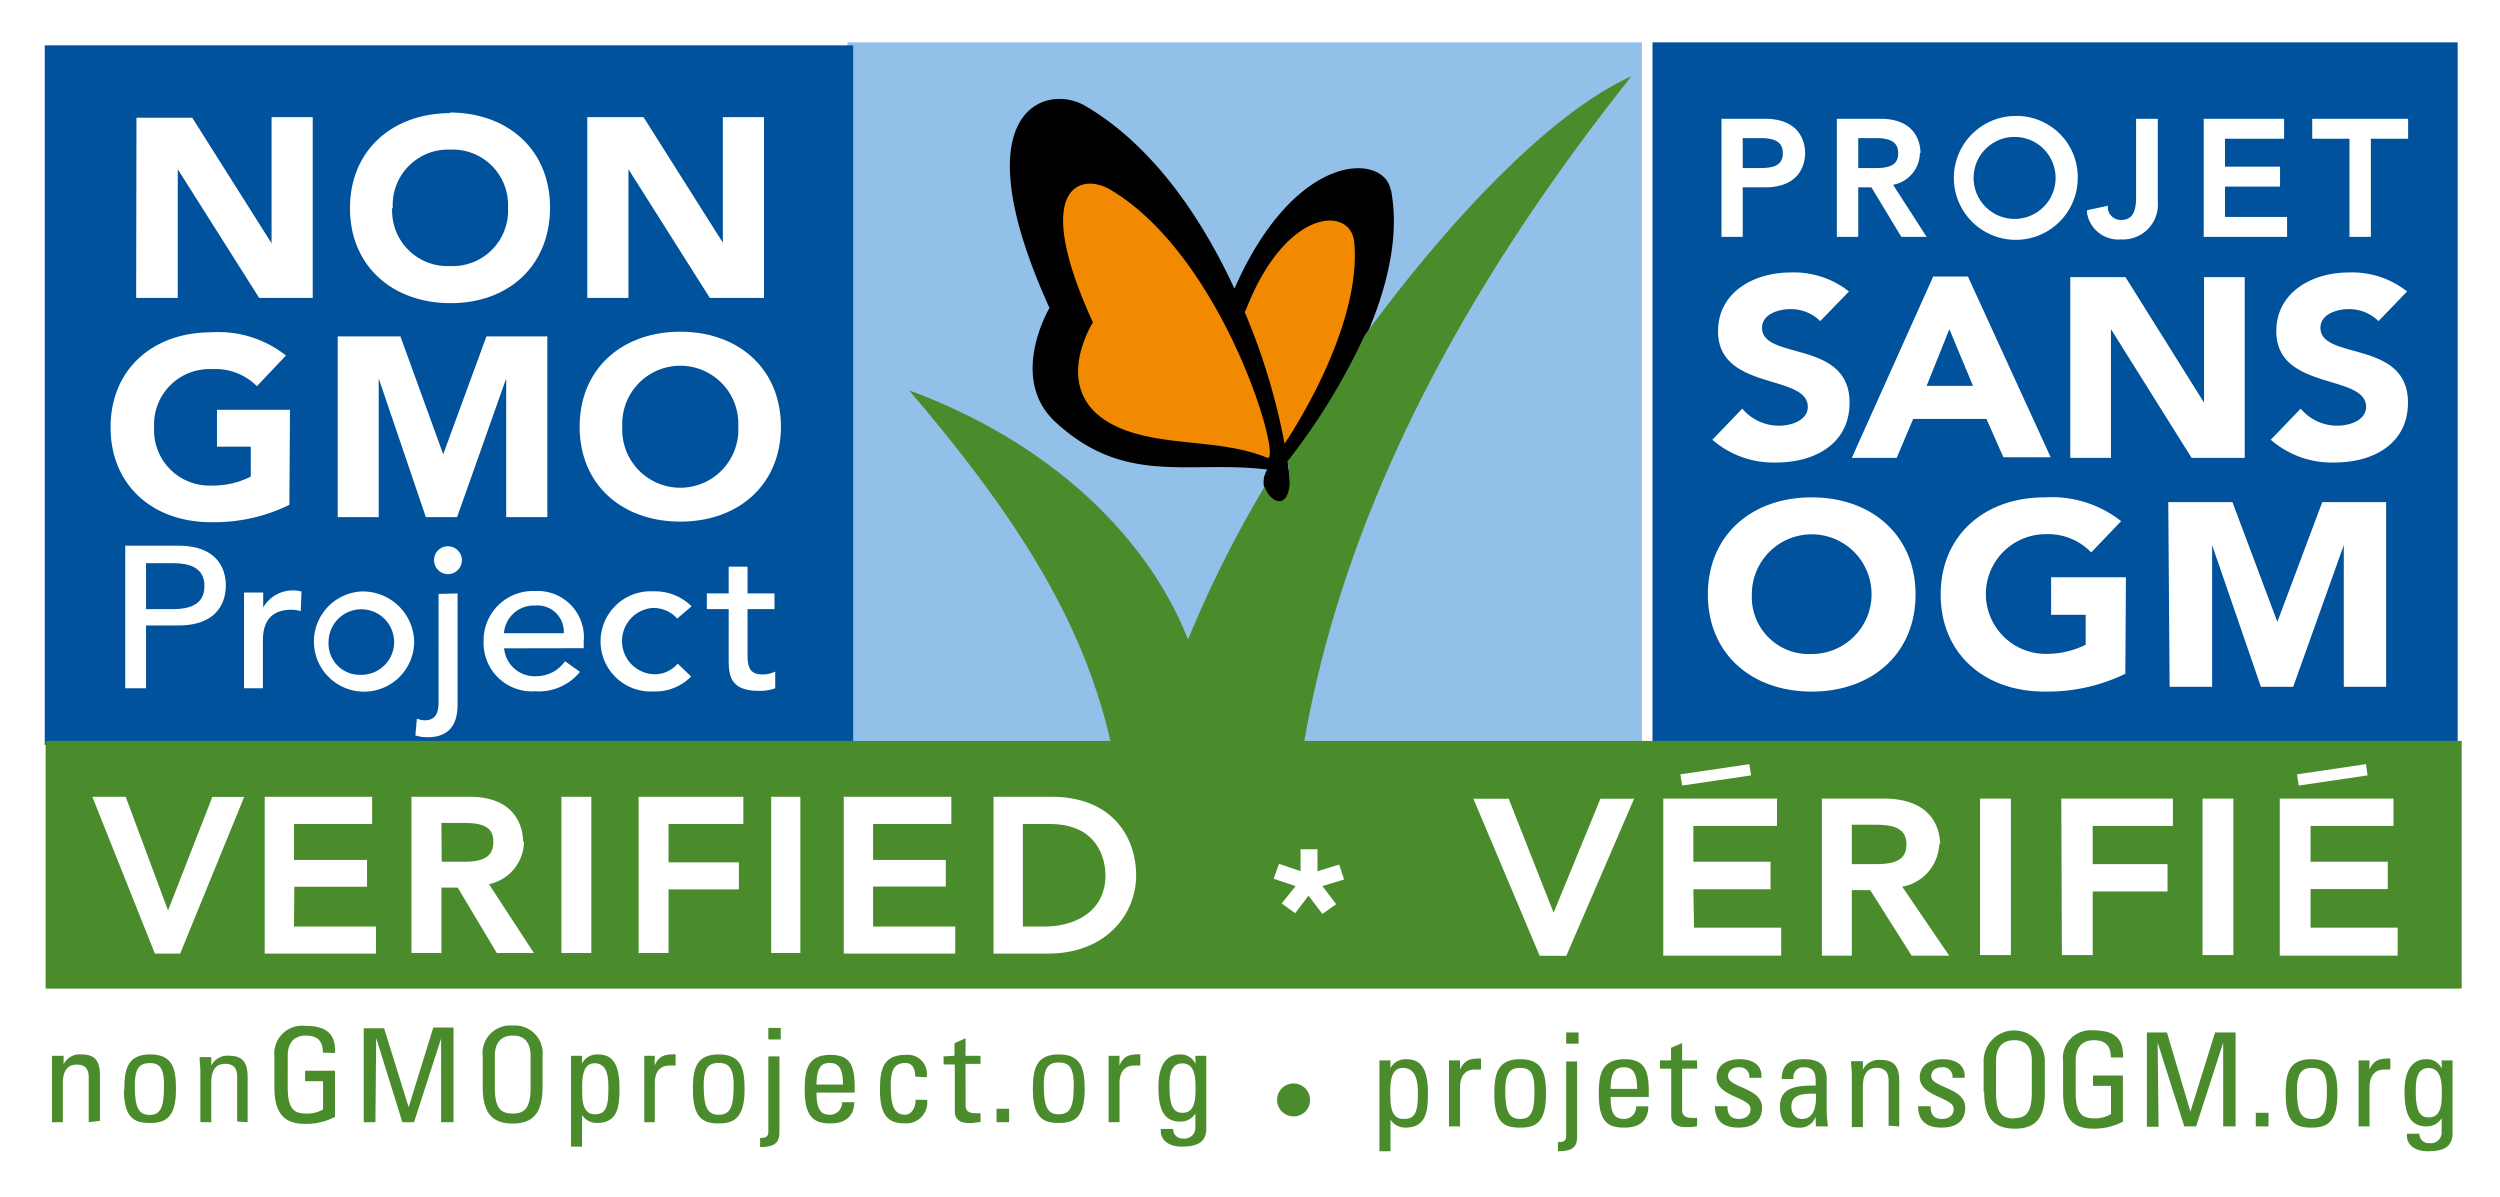
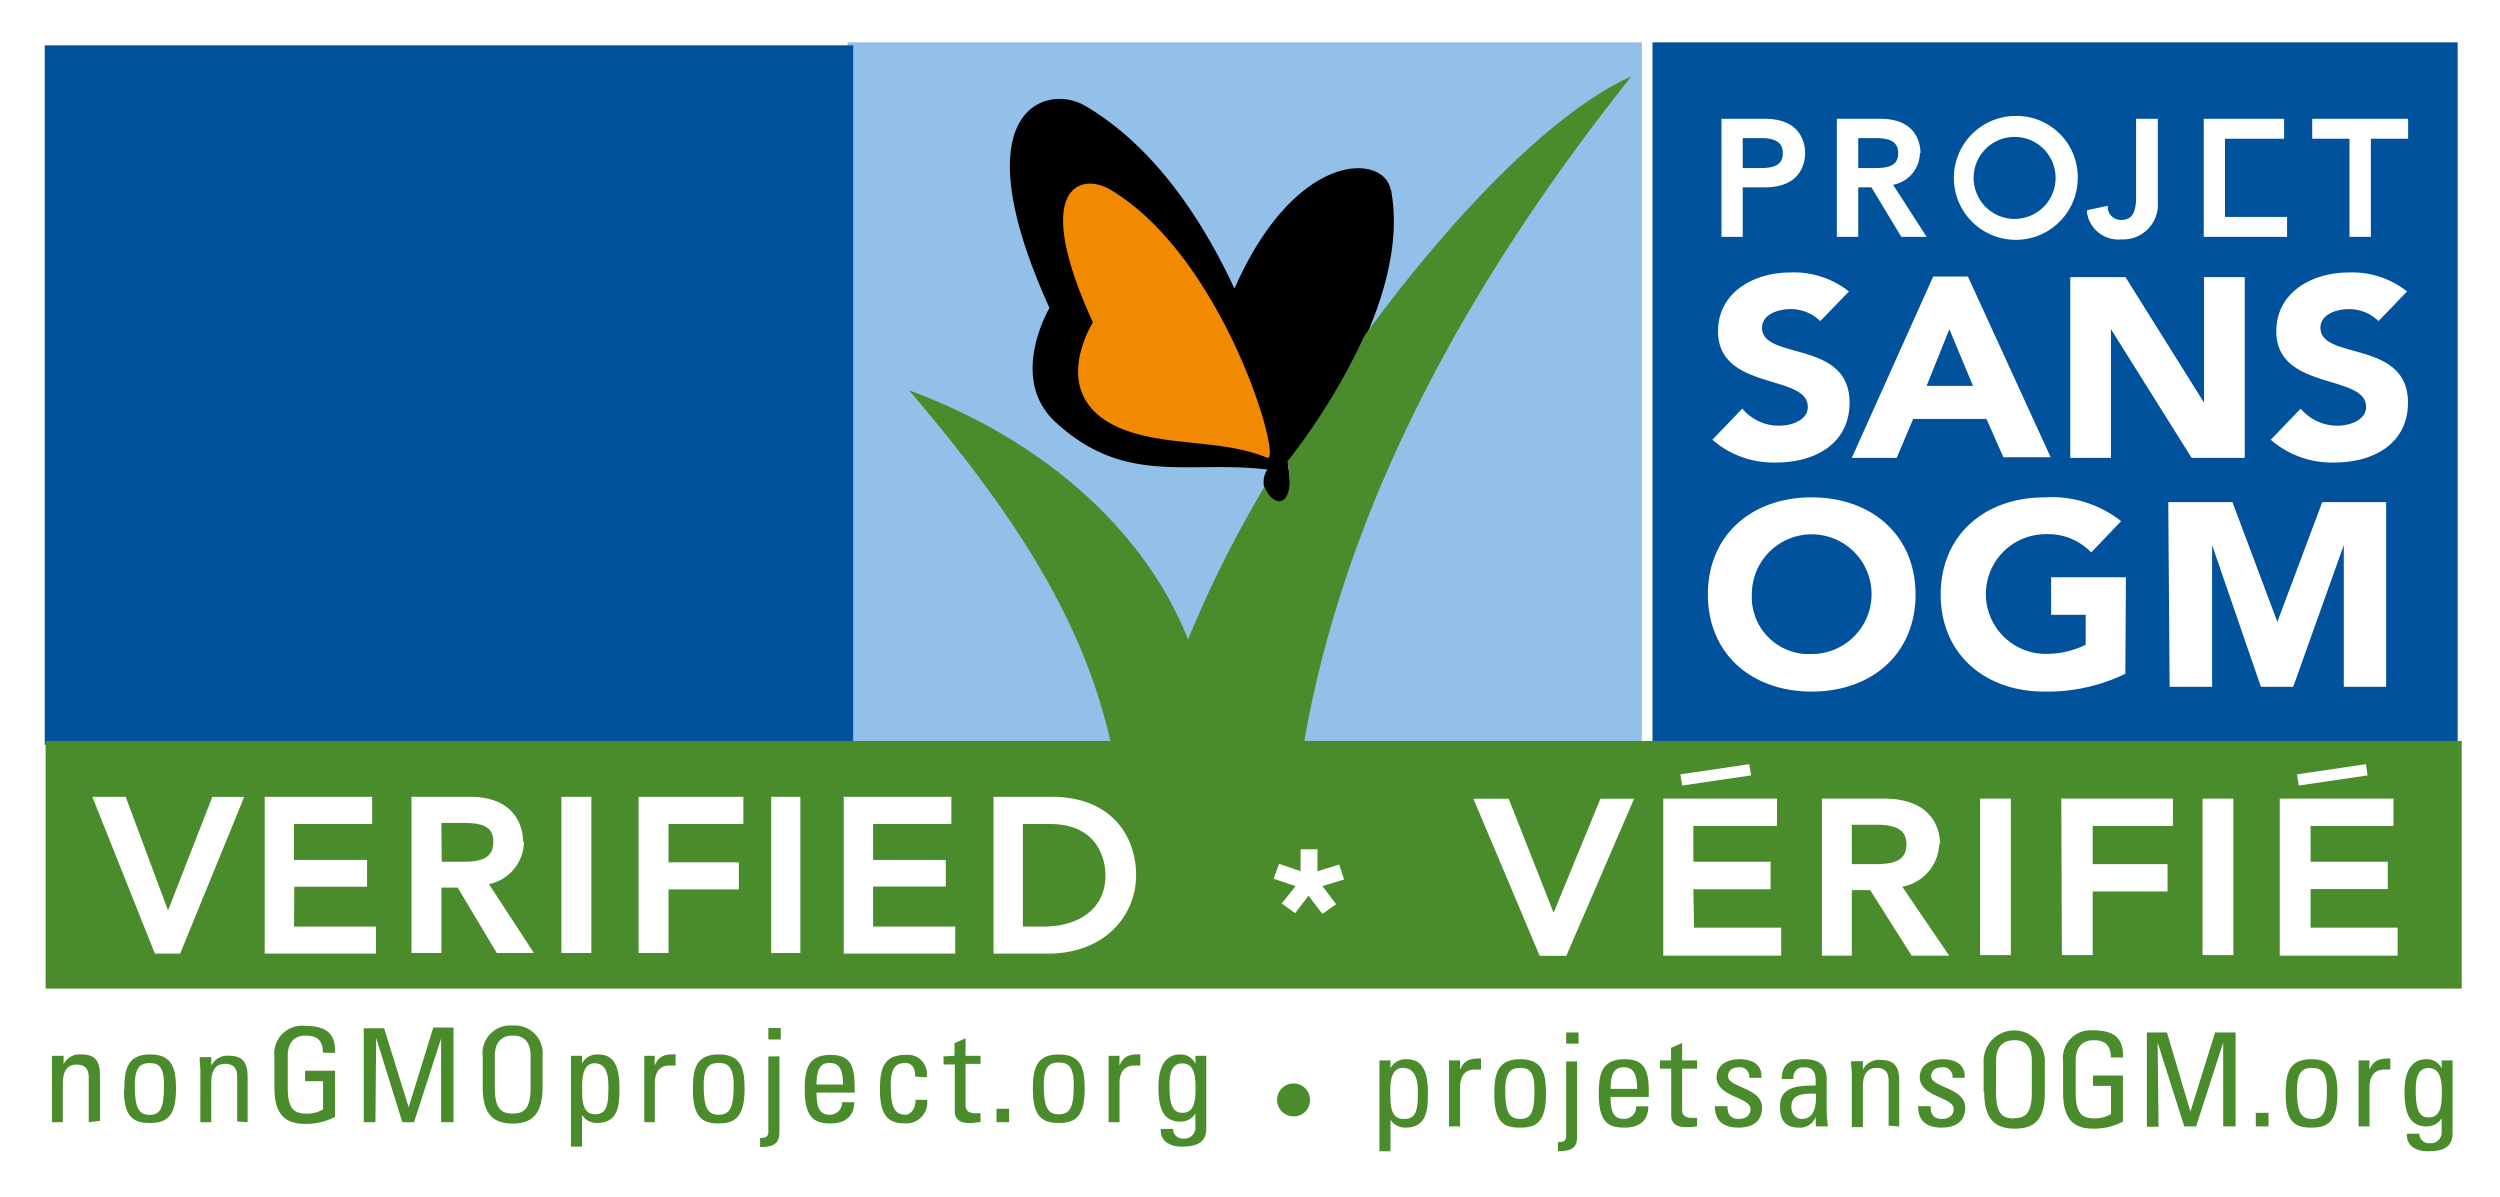
<svg xmlns="http://www.w3.org/2000/svg" viewBox="0 0 167.08 80">
  <defs>
    <mask id="a" x="0" y="0" width="167.08" height="80" maskUnits="userSpaceOnUse">
      <g transform="translate(-0.24)">
        <polygon points="0.24 80 167.32 80 167.32 0 0.24 0 0.24 80" style="fill:#fff;fill-rule:evenodd" />
      </g>
    </mask>
  </defs>
  <polygon points="0 80 167.08 80 167.08 0 0 0 0 80" style="fill:#fff;fill-rule:evenodd" />
  <polygon points="110.44 49.56 164.25 49.56 164.25 2.83 110.44 2.83 110.44 49.56" style="fill:#00529c;fill-rule:evenodd" />
  <polygon points="56.64 49.56 109.73 49.56 109.73 2.83 56.64 2.83 56.64 49.56" style="fill:#92c0e9;fill-rule:evenodd" />
  <path d="M93.18,12.67c-.47-2.43-6.36-2.65-10.44,6.62-2.18-4.71-5.45-9.58-10-12.23-2.59-1.5-8.39.24-2.36,13.52,0,0-2.78,4.68.39,7.62,4.66,4.31,8.9,2.54,14.17,3.18-1,1.52,1.29,3.74,1.51,1.23a6.89,6.89,0,0,0-.14-1.52c1.31-1.65,8.33-10.93,6.89-18.42" transform="translate(-0.24)" style="fill-rule:evenodd" />
-   <path d="M90.75,16.21c-.22-2.49-4.61-2.33-7.26,4.54l-.07.09a42.75,42.75,0,0,1,2.67,8.81c1-1.48,5.13-8.14,4.66-13.44" transform="translate(-0.24)" style="fill:#f18a00;fill-rule:evenodd" />
  <path d="M84.92,30.59c1.12.47-2.83-13.41-10.5-17.93-2-1.15-5.28-.16-1.14,8.89,0,0-3.1,4.84,1.67,7,3,1.35,6.86.74,10,2.05" transform="translate(-0.24)" style="fill:#f18a00;fill-rule:evenodd" />
  <g style="mask:url(#a)">
    <polygon points="2.99 49.78 57.02 49.78 57.02 3.03 2.99 3.03 2.99 49.78" style="fill:#00529c;fill-rule:evenodd" />
  </g>
  <g style="mask:url(#a)">
    <path d="M87.41,49.52C90.28,33.16,98.82,18.24,109.27,5.1c-5.27,2.36-12,9.36-17.84,17.33a42.36,42.36,0,0,1-5.15,8.41,6.36,6.36,0,0,1,.15,1.52c-.16,1.77-1.33,1.19-1.67.16a76.63,76.63,0,0,0-5.12,10.22C76.74,35.41,69.92,29.37,61,26.09c7.18,8.42,11.6,15.37,13.45,23.43H3.29V66.07H164.76V49.52Z" transform="translate(-0.24)" style="fill:#4a8b2c;fill-rule:evenodd" />
  </g>
  <g style="mask:url(#a)">
-     <path d="M154.77,7.94V9.27h2.49v6.56h1.43V9.27h2.49V7.94Zm-5.83,4.53h3.68V11.14h-3.68V9.27h3.95V7.94h-5.37v7.89h5.57V14.5h-4.15Zm-5.94.7c0,1.07-.3,1.53-1,1.53a.87.87,0,0,1-.89-.77l0-.18-1.39.3,0,.18A2.12,2.12,0,0,0,142,16a2.33,2.33,0,0,0,2.45-2.52V7.94H143Zm-5.38-1.28a2.74,2.74,0,1,1-5.48,0,2.74,2.74,0,1,1,5.48,0Zm-2.75-4.14a4.14,4.14,0,1,0,4.23,4.14,4.09,4.09,0,0,0-4.23-4.14Zm-7.77,2.48c0,.72-.44,1-1.48,1h-1.19v-2h1.19c1,0,1.48.3,1.48,1Zm1.49,0c0-.53-.2-2.29-2.67-2.29H123v7.89h1.43V12.52h.88l2,3.31H129l-2.24-3.48a2.19,2.19,0,0,0,1.79-2.12Zm-9.2,0c0,.72-.44,1-1.48,1h-1.2v-2h1.2c1,0,1.48.3,1.48,1ZM118.2,7.94h-2.91v7.89h1.42V12.52h1.49c2.48,0,2.68-1.75,2.68-2.29s-.2-2.29-2.68-2.29Zm42.91,11.54a5.9,5.9,0,0,0-3.89-1.27c-2.5,0-4.85,1.35-4.85,3.93,0,4,6,2.83,6,5.05,0,.85-1,1.26-1.94,1.26A3.19,3.19,0,0,1,154,27.31l-2,2.08a6.21,6.21,0,0,0,4.27,1.52c2.62,0,4.9-1.28,4.9-4,0-4.23-5.85-2.81-5.85-5,0-.91,1.09-1.25,1.88-1.25a2.8,2.8,0,0,1,2,.8ZM138.6,30.6h2.72V22h0l5.39,8.6h3.55V18.52h-2.72v8.39h0l-5.25-8.39H138.6ZM130.52,22,129,25.79h3.1Zm-1.08-3.52h2.32l5.53,12.08h-3.16L133,28H128.1L127,30.6H124Zm-5.63,1a5.94,5.94,0,0,0-3.9-1.27c-2.5,0-4.85,1.35-4.85,3.93,0,4,6,2.83,6,5.05,0,.85-1,1.26-1.94,1.26a3.2,3.2,0,0,1-2.44-1.14l-2,2.08a6.21,6.21,0,0,0,4.27,1.52c2.62,0,4.9-1.28,4.9-4,0-4.23-5.85-2.81-5.85-5,0-.91,1.09-1.25,1.89-1.25a2.79,2.79,0,0,1,2,.8ZM145.24,45.9h2.84V36.43h0l3.26,9.47h2.16l3.38-9.47h0V45.9h2.83V33.56h-4.27l-3,8h0l-3-8h-4.29Zm-2.92-7.32h-5v2.51h2.31v2a5.88,5.88,0,0,1-2.67.61,4,4,0,1,1,0-8A4,4,0,0,1,140,36.92l2-2.09a7.5,7.5,0,0,0-5.12-1.59c-4,0-6.94,2.53-6.94,6.49s2.92,6.49,6.94,6.49a11.94,11.94,0,0,0,5.4-1.19Zm-21,5.13a4,4,0,1,0-4-4,3.81,3.81,0,0,0,4,4Zm0-10.47c4,0,6.94,2.53,6.94,6.49s-2.92,6.49-6.94,6.49-6.94-2.53-6.94-6.49,2.92-6.49,6.94-6.49Z" transform="translate(-0.24)" style="fill:#fff;fill-rule:evenodd" />
+     <path d="M154.77,7.94V9.27h2.49v6.56h1.43V9.27h2.49V7.94Zm-5.83,4.53h3.68h-3.68V9.27h3.95V7.94h-5.37v7.89h5.57V14.5h-4.15Zm-5.94.7c0,1.07-.3,1.53-1,1.53a.87.87,0,0,1-.89-.77l0-.18-1.39.3,0,.18A2.12,2.12,0,0,0,142,16a2.33,2.33,0,0,0,2.45-2.52V7.94H143Zm-5.38-1.28a2.74,2.74,0,1,1-5.48,0,2.74,2.74,0,1,1,5.48,0Zm-2.75-4.14a4.14,4.14,0,1,0,4.23,4.14,4.09,4.09,0,0,0-4.23-4.14Zm-7.77,2.48c0,.72-.44,1-1.48,1h-1.19v-2h1.19c1,0,1.48.3,1.48,1Zm1.49,0c0-.53-.2-2.29-2.67-2.29H123v7.89h1.43V12.52h.88l2,3.31H129l-2.24-3.48a2.19,2.19,0,0,0,1.79-2.12Zm-9.2,0c0,.72-.44,1-1.48,1h-1.2v-2h1.2c1,0,1.48.3,1.48,1ZM118.2,7.94h-2.91v7.89h1.42V12.52h1.49c2.48,0,2.68-1.75,2.68-2.29s-.2-2.29-2.68-2.29Zm42.91,11.54a5.9,5.9,0,0,0-3.89-1.27c-2.5,0-4.85,1.35-4.85,3.93,0,4,6,2.83,6,5.05,0,.85-1,1.26-1.94,1.26A3.19,3.19,0,0,1,154,27.31l-2,2.08a6.21,6.21,0,0,0,4.27,1.52c2.62,0,4.9-1.28,4.9-4,0-4.23-5.85-2.81-5.85-5,0-.91,1.09-1.25,1.88-1.25a2.8,2.8,0,0,1,2,.8ZM138.6,30.6h2.72V22h0l5.39,8.6h3.55V18.52h-2.72v8.39h0l-5.25-8.39H138.6ZM130.52,22,129,25.79h3.1Zm-1.08-3.52h2.32l5.53,12.08h-3.16L133,28H128.1L127,30.6H124Zm-5.63,1a5.94,5.94,0,0,0-3.9-1.27c-2.5,0-4.85,1.35-4.85,3.93,0,4,6,2.83,6,5.05,0,.85-1,1.26-1.94,1.26a3.2,3.2,0,0,1-2.44-1.14l-2,2.08a6.21,6.21,0,0,0,4.27,1.52c2.62,0,4.9-1.28,4.9-4,0-4.23-5.85-2.81-5.85-5,0-.91,1.09-1.25,1.89-1.25a2.79,2.79,0,0,1,2,.8ZM145.24,45.9h2.84V36.43h0l3.26,9.47h2.16l3.38-9.47h0V45.9h2.83V33.56h-4.27l-3,8h0l-3-8h-4.29Zm-2.92-7.32h-5v2.51h2.31v2a5.88,5.88,0,0,1-2.67.61,4,4,0,1,1,0-8A4,4,0,0,1,140,36.92l2-2.09a7.5,7.5,0,0,0-5.12-1.59c-4,0-6.94,2.53-6.94,6.49s2.92,6.49,6.94,6.49a11.94,11.94,0,0,0,5.4-1.19Zm-21,5.13a4,4,0,1,0-4-4,3.81,3.81,0,0,0,4,4Zm0-10.47c4,0,6.94,2.53,6.94,6.49s-2.92,6.49-6.94,6.49-6.94-2.53-6.94-6.49,2.92-6.49,6.94-6.49Z" transform="translate(-0.24)" style="fill:#fff;fill-rule:evenodd" />
  </g>
  <g style="mask:url(#a)">
-     <path d="M41.83,28.52a3.88,3.88,0,1,1,7.75,0,3.88,3.88,0,1,1-7.75,0Zm3.88-6.35c-3.89,0-6.73,2.47-6.73,6.35s2.84,6.34,6.73,6.34,6.72-2.47,6.72-6.34-2.83-6.35-6.72-6.35ZM22.81,34.56h2.74V25.29h0l3.15,9.27h2.09l3.28-9.27h0v9.27h2.75V22.48H32.75l-2.89,7.88h0L27,22.48H22.81Zm-3.19-7.17H14.74v2.46H17v2a5.54,5.54,0,0,1-2.59.6,3.7,3.7,0,0,1-3.87-3.89,3.7,3.7,0,0,1,3.87-3.89,3.91,3.91,0,0,1,3,1.14l1.94-2.05a7.26,7.26,0,0,0-5-1.55c-3.89,0-6.72,2.47-6.72,6.35s2.83,6.34,6.72,6.34a11.47,11.47,0,0,0,5.23-1.16ZM52,39.66H50.2V37.87H48.94v1.79H47.48v1.05h1.46V44c0,1,0,2.17,2,2.17A3,3,0,0,0,52.05,46V44.88a1.82,1.82,0,0,1-.9.19c-.95,0-.95-.75-.95-1.47V40.71H52Zm-5.54.86a3.48,3.48,0,0,0-2.55-1,3.35,3.35,0,1,0,0,6.69,3.34,3.34,0,0,0,2.52-1l-.9-.86a2,2,0,0,1-1.61.71,2.22,2.22,0,0,1-.07-4.43,2.14,2.14,0,0,1,1.65.71Zm-12.54,1.8A2,2,0,0,1,36,40.47a1.76,1.76,0,0,1,1.92,1.85Zm5.33,1v-.43A3.09,3.09,0,0,0,36,39.5a3.3,3.3,0,0,0-3.44,3.35A3.23,3.23,0,0,0,36,46.2,3.54,3.54,0,0,0,39,44.9l-1-.71a2.32,2.32,0,0,1-1.83,1,2.06,2.06,0,0,1-2.24-1.86Zm-10-5.92a.93.93,0,1,0,.93-.89.92.92,0,0,0-.93.89Zm.3,2.29V46.9c0,.81-.24,1.24-.93,1.24a1.56,1.56,0,0,1-.52-.11L28,49.15a2.51,2.51,0,0,0,.82.12c2,0,2-1.66,2-2.32V39.66Zm-7.35,3.19a2.19,2.19,0,1,1,2.19,2.22,2.09,2.09,0,0,1-2.19-2.22Zm2.19-3.35a3.35,3.35,0,1,0,3.53,3.35,3.43,3.43,0,0,0-3.53-3.35ZM16.55,46h1.26v-3.2c0-1.4.68-2.05,1.91-2.05a2.73,2.73,0,0,1,.62.09l.05-1.3a1.65,1.65,0,0,0-.56-.08,2.27,2.27,0,0,0-2,1.14h0v-1H16.55ZM10,37.64h1.77c1.06,0,2.13.24,2.13,1.53s-1.07,1.54-2.13,1.54H10ZM8.61,46H10v-4.2h2.15c2.54,0,3.18-1.47,3.18-2.67s-.64-2.66-3.18-2.66H8.61ZM39.49,19.91h2.75v-8.6h0l5.44,8.6H51.3V7.83H48.55v8.39h0l-5.3-8.39H39.49Zm-13-6A3.7,3.7,0,0,1,30.32,10a3.7,3.7,0,0,1,3.87,3.89,3.7,3.7,0,0,1-3.87,3.89,3.7,3.7,0,0,1-3.87-3.89Zm3.87-6.35c-3.89,0-6.73,2.48-6.73,6.35s2.84,6.35,6.73,6.35S37,17.74,37,13.87s-2.83-6.35-6.72-6.35Zm-21,.31h3.73l5.3,8.39h0V7.83h2.75V19.91H17.56l-5.44-8.6h0v8.6H9.34Z" transform="translate(-0.24)" style="fill:#fff;fill-rule:evenodd" />
-   </g>
+     </g>
  <g style="mask:url(#a)">
    <path d="M88.29,56.76H87.16v1.46l-1.44-.49-.36,1,1.47.49-.93,1.16.9.65.89-1.17.93,1.22.92-.65-.92-1.21,1.45-.44-.33-1-1.45.45ZM154.66,62V59.42h5.16V57.59h-5.16V55.2h5.54V53.37h-7.6v10.5h7.88V62Zm-7.22,1.83h2.06V53.37h-2.06Zm-9.4,0h2.06V59.58h5V57.75h-5V55.2h5.36V53.37H138Zm-5.47,0h2.06V53.37h-2.06ZM124,57.75h1.65c1.43,0,2-.4,2-1.32s-.61-1.31-2-1.31H124Zm5.84-1.32a3,3,0,0,1-2.47,2.83l3.14,4.61H128l-2.77-4.38H124v4.38H122V53.37h4.12c3.51,0,3.78,2.34,3.78,3.06Zm-16.43,3h5.16V57.59h-5.16V55.2H119V53.37h-7.6v10.5h7.88V62h-5.82ZM104.07,61l-3-7.62H98.71l4.43,10.5h1.78l4.53-10.5H107.2Zm49.8-8.5,4.6-.68-.11-.75-4.61.68Zm-41.21,0,4.61-.68-.12-.75-4.61.68ZM68.6,61.92h1.47c1.87,0,4.05-.9,4.05-3.43,0-.57-.18-3.42-3.72-3.42H68.6Zm1.9-8.67c4.19,0,5.67,2.82,5.67,5.24,0,2.61-2,5.24-5.9,5.24H66.64V53.25Zm-11.91,6h4.86V57.47H58.59v-2.4h5.23V53.25H56.63V63.73h7.45V61.92H58.59Zm-6.81,4.44h1.95V53.25H51.78Zm-8.86,0h2V59.44h4.7V57.63h-4.7V55.07h5V53.25h-7Zm-5.16,0h2V53.25h-2Zm-8-6.1h1.53c1.35,0,1.92-.4,1.92-1.33S32.62,55,31.27,55H29.74Zm5.5-1.33a2.94,2.94,0,0,1-2.34,2.83l3,4.6H33.44l-2.61-4.37H29.74v4.37h-2V53.25h3.88c3.32,0,3.58,2.34,3.58,3Zm-15.35,3h4.86V57.47H19.89v-2.4h5.22V53.25H17.93V63.73h7.44V61.92H19.89Zm-5.48-6h2.13L12.28,63.73H10.59L6.41,53.25H8.64l2.83,7.6Z" transform="translate(-0.24)" style="fill:#fff;fill-rule:evenodd" />
  </g>
  <g style="mask:url(#a)">
    <path d="M87.79,73.54a1.1,1.1,0,1,0-1.1,1.07,1.08,1.08,0,0,0,1.1-1.07Zm75.64-.49c0,.61,0,1.63-.86,1.63-.55,0-.88-.33-.88-1.74,0-.58,0-1.56.86-1.56s.88,1,.88,1.67Zm0-1.63h0a1.1,1.1,0,0,0-1.06-.63c-.37,0-1.43.13-1.43,2.15,0,1.31.25,2.34,1.48,2.34a1.14,1.14,0,0,0,1-.55h0v.91a.72.72,0,0,1-.8.76.63.63,0,0,1-.69-.63h-.83c-.06.81.62,1.17,1.38,1.17,1,0,1.67-.23,1.67-1.22V70.87h-.73Zm-4.83-.55h-.73v4.41h.73v-2.6c0-.59.21-1.2,1-1.2l.2,0,.19,0v-.74c-.71,0-1.09.08-1.4.75h0Zm-3.85,3.91c-.76,0-1-.51-1-1.94,0-1.21.39-1.47,1-1.47s1,.26,1,1.47c0,1.43-.19,1.94-1,1.94ZM153,73.14c0,2,.76,2.22,1.72,2.22s1.73-.27,1.73-2.22c0-1.29-.15-2.35-1.73-2.35S153,71.85,153,73.14Zm-2,2.14h.85v-.91h-.85Zm-6.56-5.6h0l1.78,5.6h.79l1.81-5.6h0v5.6h.83V69h-1.37l-1.65,5.29h0L145.06,69h-1.34v6.3h.78Zm-2.32,1c.06-1.32-.61-1.82-2-1.82a1.85,1.85,0,0,0-2,2.06V73c0,1.74.66,2.43,2,2.43a4.15,4.15,0,0,0,2-.47V71.88h-2v.69h1.2v1.89a2.12,2.12,0,0,1-1.16.28c-.78,0-1.2-.35-1.2-1.73V70.88c0-1.31.94-1.36,1.2-1.36.83,0,1.15.4,1.15,1.15Zm-7.28,4.07c-.79,0-1.2-.35-1.2-1.73V70.88c0-1.31.93-1.36,1.2-1.36s1.19,0,1.19,1.36V73c0,1.38-.41,1.73-1.19,1.73ZM132.85,73c0,1.74.67,2.43,2.05,2.43s2-.69,2-2.43V70.91a2,2,0,1,0-4.09,0V73ZM130,75.36c.9,0,1.58-.37,1.58-1.34,0-1.34-2.27-1.32-2.27-2.1,0-.38.31-.59.7-.59a.63.63,0,0,1,.72.7h.81c.07-.87-.63-1.24-1.44-1.24-1.27,0-1.56.74-1.56,1.2,0,1.32,2.27,1.33,2.27,2.12,0,.45-.35.67-.79.67-.74,0-.75-.59-.75-.85h-.84c0,1,.59,1.43,1.57,1.43Zm-2.83-.08v-3c0-.88-.24-1.44-1.21-1.44a1.2,1.2,0,0,0-1.22.65h0v-.57h-.79c0,.31.05.61.05.92v3.49h.74V72.67c0-.6.11-1.3.92-1.3.63,0,.8.38.8.86v3Zm-5.57-2.19c.07,1.42-.48,1.69-.93,1.69s-.71-.38-.71-.81c0-.93.94-.87,1.64-.88Zm0,2.19h.81a7.32,7.32,0,0,1-.09-1V72.11c0-.74-.31-1.32-1.48-1.32-1,0-1.5.34-1.53,1.32h.8a.65.65,0,0,1,.71-.78c.79,0,.78.63.76,1.22-1,0-2.38,0-2.38,1.37,0,.84.28,1.44,1.24,1.44a1.1,1.1,0,0,0,1.14-.72h0Zm-5.18.08c.9,0,1.58-.37,1.58-1.34,0-1.34-2.27-1.32-2.27-2.1,0-.38.31-.59.71-.59a.63.63,0,0,1,.71.7h.81c.07-.87-.62-1.24-1.43-1.24-1.28,0-1.57.74-1.57,1.2,0,1.32,2.27,1.33,2.27,2.12,0,.45-.34.67-.78.67-.75,0-.76-.59-.76-.85h-.84c0,1,.59,1.43,1.57,1.43Zm-5.24-4.49v.55h.75v3.12c0,.51.31.79,1,.79.25,0,.49,0,.73-.07v-.55l-.33,0c-.67,0-.67-.36-.67-.64V71.42h1v-.55h-1V69.71l-.74.32v.84Zm-3.3,1.9c0-1.22.4-1.44.86-1.44s.91.15.91,1.44Zm2.55.54v-.38c0-1.45-.32-2.14-1.61-2.14-1.58,0-1.73,1.06-1.73,2.35,0,2,.76,2.22,1.73,2.22s1.57-.44,1.58-1.42h-.81a.8.8,0,0,1-.79.84c-.58,0-.92-.24-.92-1.47Zm-5.52-3.56h.83V69h-.83Zm0,6.17c0,.37-.24.41-.55.41v.61c1.08,0,1.28-.36,1.28-1v-5h-.73Zm-3.07-1.14c-.77,0-1-.51-1-1.94,0-1.21.39-1.47,1-1.47s.95.26.95,1.47c0,1.43-.19,1.94-.95,1.94Zm-1.73-1.64c0,2,.76,2.22,1.73,2.22s1.72-.27,1.72-2.22c0-1.29-.15-2.35-1.72-2.35s-1.73,1.06-1.73,2.35Zm-2.29-2.27h-.74v4.41h.74v-2.6c0-.59.2-1.2,1-1.2l.2,0,.2,0v-.74c-.72,0-1.1.08-1.41.75h0Zm-3.8,3.91c-.82,0-.85-.93-.86-1.52s-.08-1.89.83-1.89S95,72.34,95,73c0,1.18-.11,1.78-.9,1.78Zm-.85-3.91h-.74v6.07h.74V74.83h0a1.16,1.16,0,0,0,1,.53c1.47,0,1.5-1.26,1.5-2.36,0-1.93-.74-2.21-1.46-2.21a1.14,1.14,0,0,0-1.05.61h0ZM80.14,72.74c0,.61,0,1.63-.86,1.63-.55,0-.88-.33-.88-1.74,0-.59,0-1.56.86-1.56s.88,1,.88,1.67Zm0-1.64h0a1.1,1.1,0,0,0-1.06-.63c-.37,0-1.42.13-1.42,2.16,0,1.3.24,2.33,1.47,2.33a1.14,1.14,0,0,0,1-.55h0v.92a.72.72,0,0,1-.8.76.63.63,0,0,1-.69-.64h-.82c-.07.81.62,1.18,1.37,1.18,1,0,1.67-.24,1.67-1.22V70.56h-.73Zm-5.08-.54h-.73V75h.73v-2.6c0-.59.21-1.19,1-1.19l.2,0,.19,0v-.75c-.72,0-1.09.08-1.4.75h0ZM71,74.47c-.77,0-1-.52-1-2,0-1.2.38-1.46,1-1.46s1,.26,1,1.46c0,1.43-.19,2-1,2Zm-1.73-1.64c0,1.94.77,2.22,1.73,2.22s1.73-.28,1.73-2.22c0-1.29-.16-2.36-1.73-2.36s-1.73,1.07-1.73,2.36ZM66.84,75h.84v-.9h-.84Zm-3.54-4.4v.54h.75v3.13c0,.51.31.79,1,.79.24,0,.48-.06.72-.07V74.4l-.33,0c-.67,0-.67-.36-.67-.63V71.1h1v-.54h-1V69.39l-.74.33v.84ZM62.17,72a1.28,1.28,0,0,0-1.4-1.5c-1.57,0-1.72,1.07-1.72,2.36,0,1.94.76,2.22,1.72,2.22A1.4,1.4,0,0,0,62.2,73.5h-.77c0,.79-.49,1-.66,1-.76,0-1-.52-1-2,0-1.2.39-1.46,1-1.46.28,0,.65.19.63.91Zm-7.36.48c0-1.22.39-1.44.86-1.44s.91.16.91,1.44Zm2.55.54v-.37c0-1.46-.32-2.15-1.62-2.15-1.57,0-1.72,1.07-1.72,2.36,0,1.94.76,2.22,1.72,2.22s1.58-.44,1.59-1.42h-.81a.81.81,0,0,1-.79.84c-.58,0-.92-.25-.92-1.48Zm-5.77-3.55h.83v-.77h-.83Zm0,6.17c0,.36-.23.41-.55.41v.61c1.08,0,1.29-.36,1.29-1.06v-5h-.74Zm-3.32-1.14c-.76,0-1-.52-1-2,0-1.2.39-1.46,1-1.46s1,.26,1,1.46c0,1.43-.19,2-1,2Zm-1.72-1.64c0,1.94.76,2.22,1.72,2.22S50,74.77,50,72.83c0-1.29-.15-2.36-1.73-2.36s-1.72,1.07-1.72,2.36ZM44,70.56H43.3V75H44v-2.6c0-.59.21-1.19,1-1.19l.19,0,.2,0v-.75c-.72,0-1.1.08-1.4.75h0Zm-4,3.91c-.82,0-.85-.94-.85-1.52s-.08-1.89.82-1.89.93,1,.93,1.63c0,1.18-.11,1.78-.9,1.78Zm-.85-3.91H38.4v6.07h.74V74.52h0a1.17,1.17,0,0,0,1,.53c1.47,0,1.5-1.26,1.5-2.36,0-1.94-.73-2.22-1.46-2.22a1.14,1.14,0,0,0-1.05.61h0Zm-4.65,3.86c-.78,0-1.19-.35-1.19-1.72V70.57c0-1.32.93-1.36,1.19-1.36s1.2,0,1.2,1.36V72.7c0,1.37-.41,1.72-1.2,1.72Zm-2-1.76c0,1.75.67,2.43,2,2.43s2-.68,2-2.43V70.6a1.86,1.86,0,0,0-2-2.06,1.85,1.85,0,0,0-2,2.06v2.06Zm-7.12-3.29h0L27.13,75h.78l1.81-5.59h0V75h.83V68.67H29.2L27.55,74h0l-1.64-5.28H24.55V75h.78Zm-2.75,1c.06-1.31-.61-1.81-2-1.81a1.86,1.86,0,0,0-2.05,2.06v2.06c0,1.75.67,2.43,2.05,2.43a4.08,4.08,0,0,0,2-.47V71.56h-2v.7h1.2v1.88a2,2,0,0,1-1.16.28c-.79,0-1.2-.35-1.2-1.72V70.57c0-1.32.94-1.36,1.2-1.36.83,0,1.15.4,1.15,1.14ZM16.79,75v-3c0-.87-.24-1.44-1.22-1.44a1.2,1.2,0,0,0-1.21.66h0v-.57h-.78c0,.31.05.61.05.92V75h.73v-2.6c0-.61.12-1.3.93-1.3.63,0,.8.38.8.85v3Zm-6.54-.49c-.77,0-1-.52-1-2,0-1.2.39-1.46,1-1.46s.95.26.95,1.46c0,1.43-.19,2-.95,2ZM8.52,72.83c0,1.94.76,2.22,1.73,2.22S12,74.77,12,72.83c0-1.29-.15-2.36-1.72-2.36s-1.73,1.07-1.73,2.36ZM6.17,75v-3c0-.47-.17-.85-.8-.85-.81,0-.93.69-.93,1.3V75H3.71V71.48c0-.31,0-.61,0-.92h.78v.57h0a1.2,1.2,0,0,1,1.21-.66c1,0,1.22.57,1.22,1.44v3Z" transform="translate(-0.24)" style="fill:#4a8b2c;fill-rule:evenodd" />
  </g>
</svg>